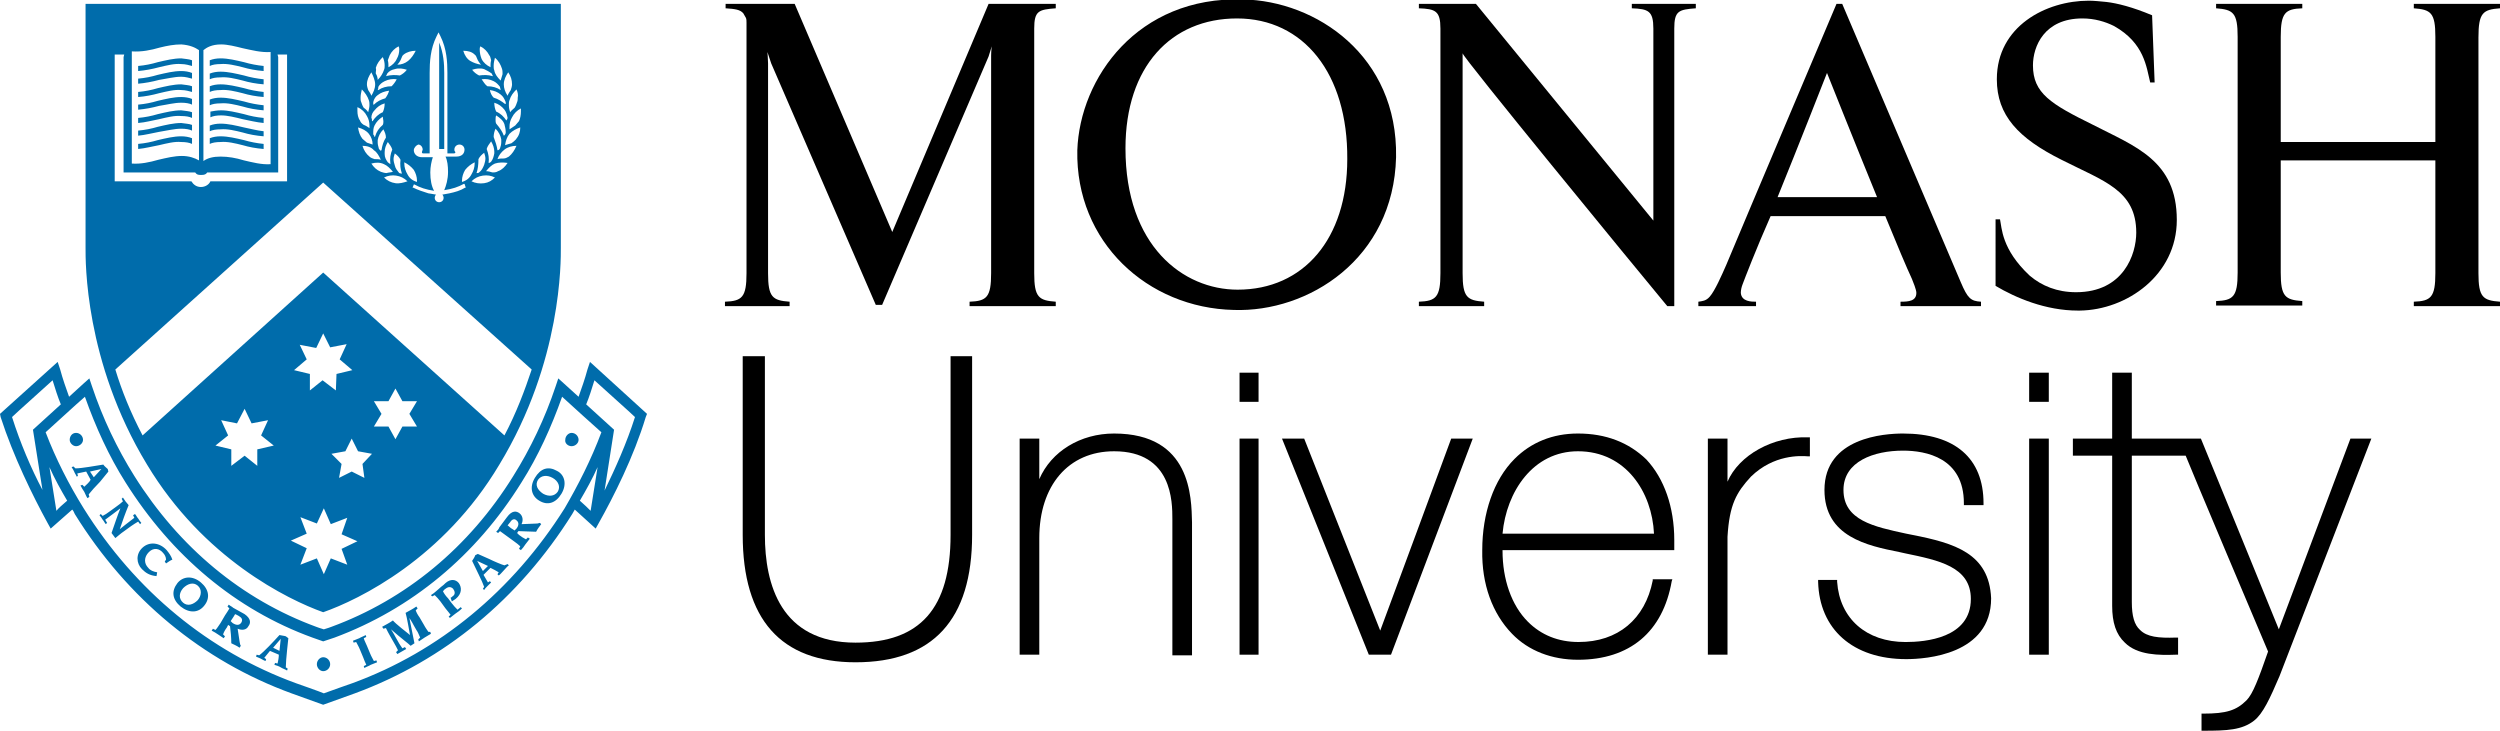
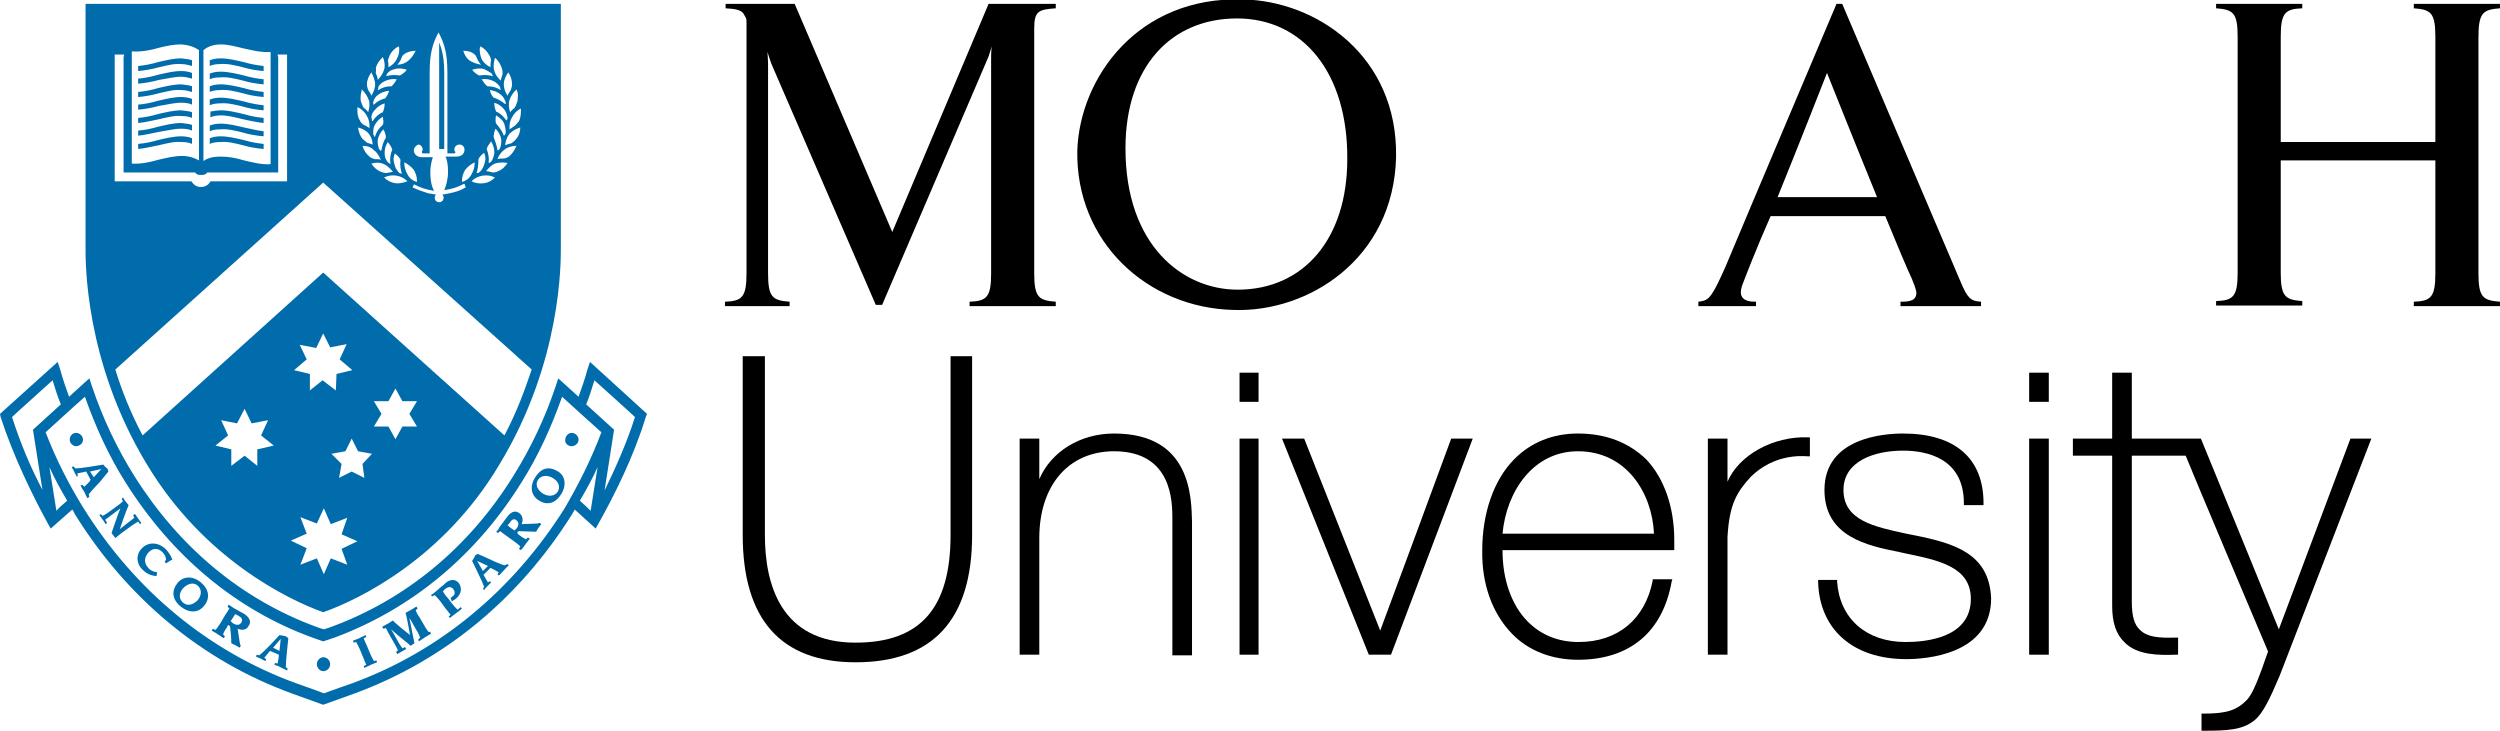
<svg xmlns="http://www.w3.org/2000/svg" xmlns:xlink="http://www.w3.org/1999/xlink" version="1.1" id="Layer_1" x="0px" y="0px" width="147.1px" height="43px" viewBox="0 0 394.5 115.3" enable-background="new 0 0 394.5 115.3" xml:space="preserve">
  <g>
    <path d="M150,56.2l0,28.2c0,11.6-4.8,17-15,17c-11.8,0-14.3-9.2-14.3-17l0-28.2h-3.5l0,28.2c0,13.3,6,20.1,17.8,20.1   c12.2,0,18.4-6.7,18.4-20.1l0-28.2L150,56.2z" />
    <path d="M175.8,68.4c-5.3,0-9.9,2.8-11.8,7.2c0-1.6,0-6.4,0-6.4h-3.1l0,34.1l3.1,0l0-18.4c0-8.3,4.6-13.7,11.8-13.7   c9.2,0,9.2,8,9.2,10.7l0,21.5h3.1l0-21C188,78.5,188,68.4,175.8,68.4z" />
    <polygon points="195.6,69.2 195.6,103.3 198.6,103.3 198.6,69.2 198.3,69.2  " />
    <polygon points="195.6,58.8 195.6,63.4 198.6,63.4 198.6,58.8 198.3,58.8  " />
    <path d="M229,69.2c0,0-10.8,29.3-11.2,30.3c-0.4-1-12-30.3-12-30.3h-3.5l13.7,34.1h3.5l12.9-34.1h-0.4H229z" />
    <path d="M249,68.4c-4,0-7.4,1.4-10,4c-3.3,3.3-5.1,8.6-5.1,14.4c-0.1,5.4,1.6,10,4.7,13.2c2.6,2.7,6.3,4.1,10.4,4.1   c8.2,0,13.4-4.4,14.8-12.4l0.1-0.3h-3.1l0,0.2c-1.2,6.1-5.5,9.7-11.7,9.7c-3.2,0-5.9-1.1-8-3.2c-2.6-2.6-4-6.7-4-11.2   c0,0,0,0,0-0.1c0.6,0,27.1,0,27.1,0l0-0.3c0-0.4,0-0.9,0-1.3c0-5.2-1.6-9.7-4.4-12.7C257,69.8,253.4,68.4,249,68.4z M249,71.2   c7.6,0,11.7,6.5,12,13c-0.6,0-23.3,0-23.9,0C237.7,77.6,241.9,71.2,249,71.2z" />
    <path d="M272.6,76c0-1.5,0-6.8,0-6.8h-3.1l0,34.1h3.1V84.7c0.3-5.1,1.4-7,3.7-9.5c3.6-3.5,7.8-3.3,9-3.2l0.3,0V69l-0.3,0   C279.8,68.8,274.4,71.8,272.6,76z" />
    <path d="M301.8,84.4c0,0-1-0.2-1-0.2c-5.1-1.1-9.9-2.1-9.9-6.9c0-4.5,4.8-6.2,9.4-6.2c3.6,0,9.6,1.1,9.6,8.3l0,0.3h3.1v-0.3   c0-7.1-4.5-11-12.7-11c-2.9,0-12.4,0.6-12.4,8.9c0,7.4,6.8,8.8,11.8,9.8l0.9,0.2c5.3,1.1,10.4,2.1,10.4,7.2c0,6.2-7.2,6.8-10.3,6.8   c-6.2,0-10.4-3.7-10.8-9.5l0-0.3h-3l0,0.3c0.2,7.5,5.5,12.2,13.9,12.2c3.1,0,13.4-0.7,13.4-9.6C313.9,87.3,308.4,85.7,301.8,84.4z" />
    <polygon points="320.2,69.2 320.2,103.3 323.3,103.3 323.3,69.2 323,69.2  " />
    <path d="M370.9,69.2c0,0-10.8,28.8-11.3,30.1c-0.5-1.3-12.3-30.1-12.3-30.1s-10.4,0-10.9,0c0-0.5,0-10.4,0-10.4h-0.3h-2.8   c0,0,0,9.9,0,10.4c-0.5,0-6.2,0-6.2,0v2.7c0,0,5.7,0,6.2,0c0,0.6,0,23.1,0,23.1c0,0.2,0,0.4,0,0.6c0,2.6,0.6,4.5,2,5.8   c2,2,5.4,2,8.1,1.9l0.3,0v-2.7l-0.3,0c-2.8,0.1-4.6-0.1-5.7-1.2c-0.9-0.8-1.3-2.2-1.3-4.4c0,0,0-22.6,0-23.1c0.5,0,8.2,0,8.5,0   c0.1,0.4,12.9,30.7,13,30.9c-1.5,4.3-2.4,6.7-3.4,7.7c-1.6,1.6-3.2,2.1-6.8,2.1h-0.3l0,2.7h0.3c3.7,0,6.1-0.1,8-1.6   c1.4-1.1,2.5-3.5,4-7c0,0,14.5-37.5,14.5-37.5H370.9z" />
    <polygon points="320.2,58.8 320.2,63.4 323.3,63.4 323.3,58.8 323,58.8  " />
  </g>
  <g>
    <path d="M194.7,48.9c-13.6-0.3-25-10.7-24.7-25.2c0.4-11.4,9.5-24.3,26.1-23.8c11.6,0.2,24.5,8.9,24.2,24.9   C219.9,40.9,206.4,49.3,194.7,48.9z M195.2,2.9c-10.4,0-17.6,7.6-17.6,20.5c0,15.4,9.1,22.3,17.7,22.3c10.4,0,17.3-8,17.3-20.6   C212.7,11.6,205.7,2.9,195.2,2.9z" />
    <path d="M394.5,1.3V0.6l-13.6,0v0.7c2.7,0.2,3.4,0.7,3.4,4.5v16.6l-24.4,0l0-16.6c0-3.8,0.7-4.4,3.4-4.5V0.6l-13.6,0v0.7   c2.7,0.2,3.4,0.7,3.4,4.5l0,37.2c0,3.8-0.7,4.4-3.4,4.5v0.7l13.6,0v-0.7c-2.7-0.2-3.4-0.7-3.4-4.5V25.3l24.4,0l0,17.8   c0,3.8-0.7,4.4-3.4,4.5v0.7l13.6,0v-0.7c-2.7-0.2-3.4-0.7-3.4-4.5l0-37.2C391.1,2,391.8,1.5,394.5,1.3z" />
-     <path d="M223.9,0.6v0.7c2.6,0.1,3.4,0.4,3.4,3.2l0,38.6c0,3.8-0.7,4.4-3.4,4.5v0.7l10.3,0l0-0.7c-2.7-0.2-3.4-0.7-3.4-4.5l0-34.7   c0,0.6,26.5,32.9,32.3,39.9h1.1l0-43.8c0-2.8,0.7-3,3.4-3.2V0.6l-10.1,0v0.7c2.6,0.1,3.4,0.4,3.4,3.2l0,30.3L232.9,0.6L223.9,0.6z" />
    <path d="M290.7,0.6l-0.9,0c-2.4,5.7-13.6,32.1-17.4,41.2c-0.7,1.6-1.8,4.1-2.6,5c-0.6,0.7-1.2,0.7-1.8,0.8v0.7l9.1,0v-0.7   c-0.7,0-2.3,0-2.4-1.4c0-0.4,0.1-0.9,0.3-1.4c0.3-0.8,2.1-5.5,4.4-10.7l18.1,0c1.8,4.4,3.4,8.2,4.2,9.9l0,0   c0.2,0.5,0.7,1.7,0.7,2.2c0,1.3-1.2,1.4-2.5,1.4v0.7l12.7,0v-0.7c-1.6-0.1-2.1-0.5-3.2-3.1L290.7,0.6z M280.5,31.1   c3.1-7.6,7.8-19.6,7.8-19.6s4.3,10.8,7.9,19.6L280.5,31.1z" />
    <path d="M114.5,0.6v0.7c1.5,0.1,2.3,0.2,2.8,0.8c0.1,0.2,0.3,0.5,0.4,0.7c0,0,0,0,0,0c0.1,0.2,0.1,0.5,0.1,0.8c0,0.3,0,0.6,0,0.9   l0,38.6c0,3.8-0.7,4.4-3.4,4.5v0.7l10.2,0v-0.7c-2.7-0.2-3.4-0.7-3.4-4.5l0-33.1c0-0.6-0.1-1.8-0.1-1.8l0.6,1.8l16.5,38.1h1   l16.8-39.2l0.5-1.6c0,0-0.1,0.8-0.1,1.5l0,34.3c0,3.8-0.7,4.4-3.4,4.5v0.7l13.6,0v-0.7c-2.7-0.2-3.4-0.7-3.4-4.5l0-38.6   c0-2.8,0.7-3,3.4-3.2V0.6l-10.6,0l-15.2,36l-15.4-36L114.5,0.6z" />
-     <path d="M314.9,45.1c3.2,1.9,7.9,3.9,13,3.9c0.1,0,0.2,0,0.3,0c7.4-0.1,15.3-5.6,15.3-14.3c0-9.4-6.6-11.6-13.2-15   c-6.7-3.3-9.5-5-9.5-9.4c0-3,1.8-7.4,7.8-7.4c1.9,0,3.6,0.5,5,1.2c4.8,2.7,5.1,6.5,5.7,8.9h0.7l-0.4-10.6c-3.1-1.3-5.5-1.9-7.2-2.1   c-1-0.1-2-0.2-2.8-0.2c-6.7,0-14.5,4-14.5,12.4c0,5.7,3.4,9.3,10.2,12.7c6.7,3.4,11.8,4.8,11.8,11.5c0,3.4-2,9.4-9.5,9.4   c-3,0-5.4-1-7.3-2.6c-4.5-4.2-4.4-7.6-4.7-8.9h-0.7L314.9,45.1" />
  </g>
  <g>
    <defs>
      <path id="SVGID_1_" d="M70.1,23.5h-0.8V6.7c0.7,1.7,0.8,3.4,0.8,4.8V23.5z M38.3,16.8c1,0.3,2.1,0.5,3.3,0.6v-0.8    c-1-0.1-2.1-0.3-3.1-0.6c-1.3-0.3-2.5-0.6-3.7-0.6c-0.6,0-1.2,0.1-1.7,0.3v0.9c0.4-0.2,1-0.3,1.7-0.3    C35.9,16.2,37.1,16.5,38.3,16.8z M28.6,16.2c0.7,0,1.3,0.1,1.7,0.3v-0.9c-0.5-0.2-1.1-0.3-1.7-0.3c-1.2,0-2.4,0.3-3.7,0.6    c-1,0.3-2,0.5-3.1,0.6v0.8c1.1-0.1,2.2-0.3,3.3-0.6C26.4,16.5,27.5,16.2,28.6,16.2z M28.6,14.2c0.7,0,1.3,0.2,1.7,0.3v-0.9    c-0.5-0.2-1.1-0.2-1.7-0.3c-1.2,0-2.4,0.3-3.7,0.6c-1,0.3-2,0.5-3.1,0.6v0.8c1.2-0.1,2.2-0.3,3.3-0.6    C26.4,14.4,27.5,14.1,28.6,14.2z M28.6,18.3c0.7,0,1.3,0.1,1.7,0.3v-0.9c-0.5-0.2-1.1-0.2-1.7-0.3c-1.2,0-2.4,0.3-3.7,0.6    c-1,0.3-2,0.5-3.1,0.6v0.8c1.2-0.1,2.2-0.4,3.3-0.6C26.4,18.5,27.5,18.2,28.6,18.3z M28.6,12.1c0.7,0,1.3,0.2,1.7,0.3v-0.9    c-0.5-0.2-1.1-0.3-1.7-0.3c-1.2,0-2.4,0.3-3.7,0.6c-1,0.3-2,0.5-3.1,0.6v0.8c1.1-0.1,2.2-0.3,3.3-0.6    C26.4,12.4,27.5,12.1,28.6,12.1z M23.2,73.3c-9.9-16.3-9.7-32.2-9.7-34.2V0.6l75,0l0,38.5c0,2,0.2,17.9-9.7,34.2    C70,88.1,56.7,94.6,51,96.6C45.4,94.6,32.1,88.1,23.2,73.3z M43.2,70.3l-2-1.6l1.1-2.4l-2.6,0.5l-1.1-2.3l-1.2,2.3l-2.5-0.5    l1.1,2.4l-2,1.6l2.5,0.6l0,2.6l2.1-1.6l2,1.6l0-2.6L43.2,70.3z M53.9,86.6l2.5-1.2l-2.5-1.1l0.9-2.6l-2.6,1l-1.1-2.5L50,82.6    l-2.6-1l1,2.6l-2.5,1.1l2.5,1.2l-1,2.6l2.6-1l1.1,2.5l1.1-2.5l2.6,1L53.9,86.6z M48.4,56.7l-2,1.7l2.5,0.6l0,2.6l2-1.6l2.1,1.6    l0.1-2.6l2.5-0.6l-2-1.7l1.1-2.4l-2.6,0.5L51,52.6l-1.1,2.3l-2.6-0.5L48.4,56.7z M57.2,73.2l1.5-1.6l-2.2-0.4l-1-2l-1,2l-2.2,0.4    l1.6,1.6l-0.4,2.2l2-1l2,1L57.2,73.2z M64.6,65.3l1.2-2l-2.3,0l-1.1-2l-1.1,2l-2.3,0l1.2,2l-1.2,2l2.3,0l1.1,2l1.1-2l2.3,0    L64.6,65.3z M82.2,17.1c-0.6,0.3-1.1,0.8-1.4,1.4c-0.3,0.5-0.4,1-0.4,1.5c0,0.1,0,0.2,0,0.4c0.3-0.2,0.6-0.4,0.9-0.6    c0.2-0.2,0.4-0.5,0.6-0.7c0.2-0.4,0.3-1,0.3-1.5C82.2,17.4,82.2,17.2,82.2,17.1z M74.4,28.6c0.6,0.3,1.3,0.4,2,0.3    c0.7-0.1,1.2-0.4,1.7-0.9c-0.6-0.3-1.2-0.4-1.9-0.3C75.5,27.8,74.9,28.1,74.4,28.6z M74.4,27.5c0.3-0.5,0.5-1.1,0.5-1.7    c0-0.1,0-0.1,0-0.2c-0.6,0.3-1.1,0.7-1.5,1.2l0,0c-0.3,0.5-0.5,1.1-0.5,1.7c0,0.1,0,0.1,0,0.2C73.6,28.5,74.1,28.1,74.4,27.5z     M75.2,27.3C75.2,27.3,75.2,27.4,75.2,27.3c0.2,0,0.3,0,0.4-0.1c0.4-0.3,0.6-0.7,0.8-1.2c0.1-0.3,0.2-0.7,0.2-1    c0-0.3-0.1-0.6-0.2-0.9c-0.4,0.3-0.7,0.6-0.9,1C75.5,26,75.4,26.7,75.2,27.3z M77.1,25.7C77.1,25.7,77.1,25.8,77.1,25.7    c0.2,0,0.3-0.1,0.4-0.2c0.3-0.4,0.4-0.8,0.5-1.3c0-0.1,0-0.2,0-0.3c0-0.5-0.2-1.1-0.5-1.6c-0.3,0.4-0.6,0.8-0.7,1.2    C77.1,24.3,77.2,25,77.1,25.7z M78.5,23.7C78.5,23.7,78.5,23.8,78.5,23.7c0.2,0,0.3-0.1,0.4-0.3c0.1-0.3,0.2-0.6,0.2-1    c0-0.1,0-0.3,0-0.4c-0.1-0.6-0.4-1.2-0.9-1.7c-0.2,0.4-0.3,0.9-0.3,1.3C78.2,22.4,78.4,23,78.5,23.7z M79.5,21.4    C79.5,21.4,79.5,21.5,79.5,21.4c0.2-0.1,0.2-0.2,0.3-0.4c0-0.1,0-0.1,0-0.2c0-0.4-0.1-0.8-0.2-1.2c-0.2-0.6-0.7-1-1.3-1.4    c-0.1,0.2-0.1,0.5-0.1,0.7c0,0.2,0,0.4,0.1,0.6C78.9,20.2,79.3,20.8,79.5,21.4z M79.9,19C79.9,19,79.9,19,79.9,19    c0.1-0.1,0.2-0.3,0.2-0.4c-0.1-0.5-0.2-0.9-0.5-1.3c-0.4-0.5-0.9-0.9-1.6-1.1c0,0.5,0.1,1,0.3,1.4C79,17.9,79.5,18.4,79.9,19z     M79.8,16.1c-0.2-0.5-0.4-0.9-0.8-1.2c-0.5-0.4-1-0.6-1.7-0.7c0.1,0.5,0.3,0.9,0.6,1.2c0.7,0.2,1.3,0.6,1.8,1c0,0,0.1,0,0.1,0    C79.8,16.4,79.8,16.3,79.8,16.1z M79,14.2c0-0.2-0.1-0.3-0.1-0.5c-0.3-0.4-0.6-0.7-1-0.9c-0.6-0.3-1.2-0.4-1.9-0.3    c0.3,0.4,0.5,0.8,0.9,1.1C77.7,13.6,78.4,13.8,79,14.2C79,14.2,79,14.2,79,14.2z M78.6,27c0.6-0.2,1.1-0.7,1.5-1.3    c-0.7-0.1-1.4-0.1-2,0.1c-0.5,0.2-1,0.7-1.4,1.2c0.3,0,0.7,0.1,1,0.2C78,27.2,78.3,27.2,78.6,27z M80.3,24.7    c0.5-0.4,0.9-1,1.2-1.7c-0.7,0-1.4,0.2-1.9,0.6v0c-0.5,0.4-0.9,0.9-1.1,1.5c0.3-0.1,0.7-0.1,1-0.1C79.8,25,80.1,24.8,80.3,24.7z     M82.1,20.1c-0.6,0.2-1.2,0.5-1.7,1c-0.4,0.5-0.6,1.1-0.7,1.8c0.3-0.1,0.6-0.2,1-0.3c0.3-0.2,0.5-0.4,0.7-0.6    C81.9,21.4,82.1,20.8,82.1,20.1z M81.5,14.1c-0.5,0.5-0.9,1-1.1,1.7c-0.1,0.2-0.1,0.5-0.1,0.8c0,0.4,0.1,0.8,0.2,1.1    c0.2-0.3,0.5-0.5,0.7-0.7c0.2-0.3,0.3-0.6,0.4-0.9c0.1-0.2,0.1-0.5,0.1-0.7C81.8,15,81.7,14.5,81.5,14.1z M79.5,13.3    c0,0.6,0.2,1.2,0.6,1.8c0.1-0.3,0.3-0.6,0.5-0.9c0.1-0.3,0.2-0.6,0.2-0.9c0,0,0,0,0,0c0-0.7-0.2-1.3-0.6-1.9    C79.8,12,79.5,12.6,79.5,13.3C79.5,13.3,79.5,13.3,79.5,13.3z M77.9,10.4c0,0.2,0,0.5,0.1,0.7c0.1,0.6,0.5,1.1,1,1.6    c0.1-0.3,0.2-0.7,0.3-1c0-0.1,0-0.1,0-0.2c0-0.2,0-0.4-0.1-0.7c-0.2-0.6-0.5-1.2-1.1-1.7C78,9.5,77.9,9.9,77.9,10.4z M77.6,11.6    c-0.4-0.3-0.8-0.5-1.2-0.7c-0.6-0.2-1.3-0.1-1.9,0.1c0.3,0.4,0.7,0.7,1.1,0.9c0.7-0.1,1.5-0.1,2.1,0.1c0,0,0.1,0,0.1,0    C77.7,11.9,77.7,11.8,77.6,11.6z M75.7,7.8c0,0.5,0.1,1,0.3,1.5c0.3,0.6,0.8,1,1.4,1.3c0-0.4,0-0.7,0.1-1.1    c-0.1-0.3-0.1-0.6-0.3-0.8c-0.3-0.6-0.8-1.1-1.4-1.4C75.7,7.5,75.7,7.6,75.7,7.8z M73.1,8c0.2,0.7,0.6,1.3,1.1,1.6    c0.5,0.3,1.1,0.5,1.7,0.6c-0.2-0.2-0.3-0.4-0.5-0.7v0c-0.1-0.2-0.2-0.5-0.3-0.7c-0.1-0.1-0.1-0.1-0.2-0.2C74.5,8.2,73.9,8,73.1,8z     M65.3,23.7c0,0.5,0.4,1.1,1.3,1.1h1.7c-0.2,0.6-0.4,1.5-0.4,2.4c0,1.2,0.2,2.2,0.6,2.9c-1.3-0.2-2.2-0.5-3.1-1l-0.1,0l-0.2,0.5    l0.1,0c0.8,0.4,1.5,0.6,2.4,0.9c0,0,0.7,0.1,1.2,0.2c-0.1,0.1-0.2,0.3-0.2,0.5c0,0.4,0.3,0.7,0.7,0.7c0.4,0,0.7-0.3,0.7-0.7    c0-0.2-0.1-0.4-0.2-0.5c0.5-0.1,1.1-0.2,1.1-0.2c0.9-0.2,1.7-0.4,2.5-0.9l0.1,0L73.3,29l-0.1,0c-0.9,0.5-1.8,0.8-3.1,1    c0.3-0.7,0.6-1.7,0.6-2.9c0-0.9-0.1-1.8-0.4-2.4H72c0.9,0,1.3-0.5,1.3-1.1c0-0.4-0.3-0.8-0.8-0.8c-0.4,0-0.8,0.3-0.8,0.8    c0,0.1,0,0.2,0.1,0.3c0.1,0.1,0.1,0.3-0.2,0.3h-1l0-12.7c0-1.7-0.1-3.8-1.1-5.8l-0.3-0.6l-0.3,0.6c-1,2-1.1,4.1-1.1,5.8v12.7h-1    c-0.3,0-0.2-0.2-0.2-0.3c0-0.1,0.1-0.2,0.1-0.3c0-0.4-0.3-0.8-0.7-0.8C65.7,22.9,65.3,23.3,65.3,23.7z M63.2,25.2    c-0.2-0.4-0.5-0.7-0.9-1c-0.1,0.3-0.2,0.6-0.2,0.9c0,0.3,0.1,0.7,0.2,1c0.1,0.5,0.4,0.8,0.7,1.2c0.1,0,0.3,0.1,0.4,0.1    c0,0,0-0.1,0-0.1C63.2,26.7,63.1,26,63.2,25.2z M62.6,12.5c-0.6-0.1-1.3,0-1.9,0.3c-0.4,0.2-0.8,0.5-1,0.9c0,0.2,0,0.3-0.1,0.5    c0,0,0.1,0,0.1,0c0.6-0.4,1.3-0.6,2.1-0.6C62.1,13.3,62.4,12.9,62.6,12.5z M61.9,23.6c-0.1-0.4-0.4-0.8-0.7-1.2    c-0.3,0.5-0.5,1-0.5,1.6c0,0.1,0,0.2,0,0.3c0,0.5,0.2,0.9,0.5,1.3c0.1,0.1,0.3,0.2,0.4,0.3c0,0,0-0.1,0-0.1    C61.5,25,61.6,24.3,61.9,23.6z M59.6,22.5c0,0.3,0.1,0.6,0.2,1c0.1,0.1,0.2,0.2,0.3,0.3c0,0,0-0.1,0.1-0.1c0.1-0.7,0.3-1.4,0.7-2    c0-0.5-0.2-0.9-0.4-1.3c-0.5,0.5-0.8,1.1-0.9,1.7C59.6,22.2,59.6,22.4,59.6,22.5z M60.4,19.7c0.1-0.2,0.1-0.4,0.1-0.6    c0-0.2-0.1-0.5-0.1-0.7c-0.6,0.4-1,0.8-1.3,1.4c-0.2,0.4-0.2,0.8-0.2,1.2c0,0.1,0,0.1,0,0.2c0.1,0.1,0.2,0.3,0.2,0.4    c0,0,0.1,0,0.1-0.1C59.4,20.8,59.8,20.2,60.4,19.7z M58.9,16.1c0,0.1,0,0.3,0,0.4c0,0,0.1,0,0.1,0c0.5-0.5,1.1-0.8,1.8-1    c0.3-0.4,0.5-0.8,0.6-1.2c-0.7,0.1-1.3,0.3-1.8,0.7C59.3,15.2,59,15.6,58.9,16.1z M58.6,18.6c0.1,0.1,0.1,0.3,0.1,0.5    c0,0,0,0,0.1,0c0.4-0.6,0.9-1.1,1.6-1.4c0.2-0.4,0.3-0.9,0.3-1.4c-0.7,0.2-1.2,0.6-1.6,1.1C58.8,17.7,58.6,18.1,58.6,18.6z     M58.2,21.1c-0.4-0.5-1-0.8-1.7-1c0.1,0.7,0.3,1.3,0.7,1.8c0.2,0.2,0.5,0.4,0.7,0.6c0.3,0.1,0.6,0.2,0.9,0.3    C58.8,22.2,58.6,21.6,58.2,21.1z M57.2,23c0.2,0.7,0.6,1.3,1.1,1.7c0.2,0.2,0.5,0.3,0.8,0.4c0.4,0,0.7,0,1,0.1    c-0.3-0.6-0.6-1.2-1.1-1.5l0,0C58.6,23.2,57.9,23,57.2,23z M58.6,25.8c0.4,0.6,0.8,1,1.5,1.3c0.3,0.1,0.6,0.2,0.9,0.2    c0.3-0.1,0.7-0.1,1-0.2c-0.4-0.5-0.9-1-1.4-1.2C60,25.6,59.3,25.6,58.6,25.8z M60.6,28c0.5,0.5,1.1,0.8,1.8,0.9    c0.6,0.1,1.3-0.1,1.9-0.3c-0.5-0.5-1.1-0.8-1.8-0.9h0C61.9,27.6,61.2,27.7,60.6,28z M65.8,28.7c0-0.1,0-0.1,0-0.2    c0-0.6-0.2-1.2-0.5-1.7v0c-0.4-0.5-0.9-0.9-1.5-1.2c0,0.1,0,0.1,0,0.2c0,0.6,0.2,1.2,0.5,1.7C64.6,28.1,65.1,28.5,65.8,28.7z     M63.2,9.5c-0.1,0.2-0.3,0.5-0.5,0.7c0.6,0,1.2-0.2,1.7-0.6c0.5-0.4,0.9-1,1.2-1.6c-0.7,0-1.4,0.2-1.9,0.6    c-0.1,0.1-0.1,0.1-0.2,0.2C63.4,9,63.3,9.3,63.2,9.5L63.2,9.5z M61.2,9.5c0.1,0.4,0.1,0.7,0.1,1.1c0.6-0.3,1.1-0.8,1.3-1.3    C62.9,8.8,63,8.3,63,7.8c0-0.2,0-0.3-0.1-0.5c-0.6,0.3-1.1,0.8-1.4,1.4C61.4,9,61.3,9.2,61.2,9.5z M60.9,12    C60.9,12.1,61,12.1,60.9,12c0.8-0.2,1.5-0.2,2.2-0.1c0.4-0.2,0.8-0.5,1.1-0.9c-0.6-0.2-1.3-0.3-1.9-0.1c-0.5,0.1-0.9,0.3-1.2,0.7    C61,11.8,61,11.9,60.9,12z M59.3,11.4c0,0.1,0,0.1,0,0.2c0.2,0.3,0.3,0.7,0.3,1c0.5-0.5,0.8-1,1-1.6c0.1-0.2,0.1-0.5,0.1-0.7    c0-0.4-0.1-0.9-0.3-1.3c-0.5,0.5-0.9,1-1.1,1.7C59.4,11,59.3,11.2,59.3,11.4z M57.9,13.3c0,0.3,0.1,0.6,0.2,0.9    c0.2,0.3,0.4,0.6,0.5,0.9c0.3-0.5,0.6-1.1,0.6-1.8c0,0,0,0,0,0c0-0.6-0.3-1.3-0.6-1.9C58.2,12,57.9,12.6,57.9,13.3    C57.9,13.3,57.9,13.3,57.9,13.3z M56.9,15.4c0,0.3,0,0.5,0.1,0.7c0.1,0.3,0.2,0.6,0.4,0.9c0.3,0.2,0.5,0.4,0.7,0.7    c0.1-0.4,0.2-0.8,0.2-1.1c0-0.3,0-0.5-0.1-0.8c-0.2-0.6-0.6-1.2-1.1-1.7C57,14.5,56.9,15,56.9,15.4z M56.4,17.5    c0,0.5,0.1,1.1,0.4,1.5c0.1,0.3,0.3,0.5,0.6,0.7c0.3,0.1,0.6,0.3,0.9,0.5c0-0.1,0-0.3,0-0.4c0-0.5-0.1-1-0.4-1.5    c-0.3-0.6-0.8-1.1-1.5-1.4C56.4,17.2,56.4,17.4,56.4,17.5z M32.1,25.4c0.7-0.5,1.6-0.7,2.7-0.7c1.2,0,2.4,0.2,3.7,0.6    c1.3,0.3,2.8,0.7,4.2,0.6c0-0.7,0-14.7,0-17.3c0-0.2,0-0.3,0-0.4c-1.5,0.1-3-0.3-4.4-0.6C37.1,7.3,35.9,7,34.9,7    c-1.5,0-2.3,0.5-2.8,0.9v0.6V25.4z M20.8,25.8c1.4,0.1,2.8-0.2,4.2-0.6c1.3-0.3,2.5-0.6,3.7-0.6c1.1,0,2,0.3,2.7,0.7V8.6V7.9    C30.8,7.5,30,7.1,28.6,7c-1.1,0-2.2,0.2-3.4,0.5c-1.4,0.4-2.8,0.7-4.4,0.6c0,0.1,0,0.2,0,0.4C20.8,11.1,20.8,25.1,20.8,25.8z     M18.1,28.6c0,0,11.7,0,12.1,0c0.3,0.5,0.8,0.9,1.5,0.9c0.7,0,1.3-0.4,1.5-0.9c0.4,0,12.1,0,12.1,0V8.6h-0.4h-1.1L43.9,9    c0,0,0,0.1,0,0.1v18.1c-0.9,0-10.7,0-11.2,0c-0.2,0.3-0.4,0.4-1,0.4c-0.5,0-0.7-0.1-0.9-0.4c-0.5,0-9.5,0-11.3,0V9.1    c0,0,0-0.1,0-0.1l0.1-0.4h-1.5L18.1,28.6z M22.5,68.7L51,43l28.6,25.7c1.9-3.6,3.2-7.1,4.3-10.4L51,28.8L18.2,58.3    C19.2,61.6,20.6,65.1,22.5,68.7z M28.6,20.3c0.7,0,1.3,0.1,1.7,0.3v-0.9c-0.5-0.2-1.1-0.2-1.7-0.3c-1.2,0-2.4,0.3-3.7,0.6    c-1,0.3-2,0.5-3.1,0.6v0.8c1.1-0.1,2.2-0.4,3.3-0.6C26.4,20.6,27.5,20.3,28.6,20.3z M28.6,22.4c0.7,0,1.3,0.1,1.7,0.3v-0.9    c-0.5-0.2-1.1-0.3-1.7-0.3c-1.2,0-2.4,0.3-3.7,0.6c-1,0.3-2,0.5-3.1,0.6v0.8c1.1-0.1,2.2-0.4,3.3-0.6    C26.4,22.6,27.5,22.3,28.6,22.4z M28.6,10.1c0.7,0,1.3,0.2,1.7,0.3V9.5c-0.5-0.2-1.1-0.2-1.7-0.3c-1.2,0-2.4,0.3-3.7,0.6    c-1,0.3-2,0.5-3.1,0.6v0.8c1.1-0.1,2.2-0.3,3.3-0.6C26.4,10.3,27.5,10,28.6,10.1z M38.3,14.7c1,0.3,2.1,0.5,3.3,0.6v-0.8    c-1-0.1-2.1-0.3-3.1-0.6c-1.3-0.3-2.5-0.6-3.7-0.6c-0.6,0-1.2,0.1-1.7,0.3v0.9c0.4-0.2,1-0.3,1.7-0.3    C35.9,14.1,37.1,14.4,38.3,14.7z M38.3,10.6c1,0.3,2.1,0.5,3.3,0.6v-0.8c-1-0.1-2.1-0.3-3.1-0.6c-1.3-0.3-2.5-0.6-3.7-0.6    c-0.6,0-1.2,0.1-1.7,0.3v0.9c0.4-0.2,1-0.3,1.7-0.3C35.9,10,37.1,10.3,38.3,10.6z M38.3,18.8c1,0.2,2.2,0.5,3.3,0.6v-0.8    c-1.1-0.1-2.1-0.3-3.1-0.6c-1.3-0.3-2.5-0.6-3.6-0.6c-0.6,0-1.2,0.1-1.7,0.2v0.9c0.4-0.2,1-0.3,1.7-0.3    C35.9,18.2,37.1,18.5,38.3,18.8z M38.3,12.7c1,0.3,2.1,0.5,3.3,0.6v-0.8c-1-0.1-2.1-0.3-3.1-0.6c-1.3-0.3-2.5-0.6-3.7-0.6    c-0.6,0-1.2,0.1-1.7,0.3v0.9c0.4-0.2,1-0.3,1.7-0.3C35.9,12.1,37.1,12.4,38.3,12.7z M38.3,20.9c1,0.3,2.1,0.5,3.3,0.6v-0.8    c-1-0.1-2.1-0.4-3.1-0.6c-1.3-0.3-2.5-0.6-3.7-0.6c-0.6,0-1.2,0.1-1.7,0.3v0.9c0.4-0.2,1-0.3,1.7-0.3    C35.9,20.3,37.1,20.6,38.3,20.9z M38.3,22.9c1,0.3,2.1,0.5,3.3,0.6v-0.8c-1-0.1-2.1-0.3-3.1-0.6c-1.3-0.3-2.5-0.6-3.7-0.6    c-0.6,0-1.2,0.1-1.7,0.3v0.9c0.4-0.2,1-0.3,1.7-0.3C35.9,22.3,37.1,22.6,38.3,22.9z M102.1,65.3l-0.2,0.5    c-1.9,6.3-5.1,12.6-7.4,16.7L94,83.4l-3.3-3c-0.1,0.2-0.3,0.5-0.4,0.7c-8.4,13.4-20.2,23.1-34.3,28.3l-5,1.8l-5-1.8    C32,104.3,20.1,94.5,11.8,81.1c-0.1-0.2-0.2-0.5-0.4-0.7l-3.4,3l-0.5-0.9C5.2,78.3,2.1,72,0.1,65.8L0,65.3L8.1,58l1-0.9l0.4,1.2    c0.4,1.5,0.9,2.9,1.4,4.3l2.3-2.1l0.9-0.8l0.4,1.2c1.7,5.1,4,9.9,6.7,14.2c7.1,11.3,17,19.5,28.7,23.8c0,0,0.8,0.3,1.2,0.4    c0.4-0.1,1.2-0.4,1.2-0.4c11.7-4.3,21.7-12.5,28.7-23.8c2.7-4.3,5-9.1,6.7-14.2l0.4-1.2l3.2,2.9c0.5-1.4,1-2.8,1.4-4.3l0.4-1.2    L102.1,65.3z M6.7,77.3l-1.5-9.5l4.4-4c-0.5-1.2-0.9-2.5-1.3-3.8c-1.3,1.2-5.8,5.2-6.4,5.8C3.2,69.9,4.9,73.9,6.7,77.3z M10.6,79    c-1-1.7-2-3.5-2.8-5.3l1.1,6.9C9.2,80.2,9.9,79.6,10.6,79z M94.3,73.7c-0.8,1.8-1.8,3.6-2.8,5.3c0,0,0,0,0,0    c0.7,0.6,1.3,1.2,1.7,1.6L94.3,73.7z M94.9,68.2c-0.7-0.6-5-4.5-6.2-5.6c-1.7,4.8-3.8,9.4-6.4,13.5c-7.2,11.6-17.4,20-29.5,24.5    l-1.8,0.6c0,0-1.7-0.6-1.7-0.6c-12.1-4.4-22.2-12.9-29.5-24.5c-2.6-4.1-4.7-8.7-6.4-13.5c-1.3,1.1-5.5,5-6.2,5.6    c1.6,4.2,3.7,8.3,6,12c8.2,13.1,19.8,22.6,33.5,27.6c0,0,4,1.4,4.4,1.6c0.5-0.2,4.5-1.6,4.5-1.6c13.7-5,25.3-14.6,33.5-27.6    C91.2,76.6,93.3,72.5,94.9,68.2z M100.2,65.8c-0.6-0.6-5.1-4.6-6.4-5.8c-0.4,1.3-0.8,2.6-1.3,3.8l4.4,4l-1.5,9.6    C97.1,73.9,98.9,69.9,100.2,65.8z M14,78l0.1,0.4l-0.3,0.2c-0.2-0.3-0.3-0.6-0.5-1c-0.2-0.3-0.4-0.6-0.6-1l0.3-0.1l0.3,0.3    c0.3-0.3,0.8-0.7,1-1.1l-0.7-1.3l-1.4,0.3l0.1,0.4l-0.2,0.1c-0.1-0.3-0.3-0.5-0.4-0.8c-0.1-0.2-0.2-0.4-0.4-0.7l0.3-0.1l0.3,0.3    c1,0,3.1-0.4,4.4-0.6c0.2,0.3,0.5,0.5,0.7,0.7l0.1,0.4L15.8,76C15.1,76.7,14.3,77.6,14,78z M14.8,75.3L16,74l0,0l-1.8,0.4    L14.8,75.3z M22.1,82.7l0.2-0.2c-0.2-0.2-0.3-0.4-0.5-0.7c-0.2-0.2-0.3-0.5-0.5-0.7l-0.3,0.2l0.2,0.4c-0.7,0.5-2.3,1.8-2.3,1.8    l0,0c0.4-1.2,0.9-2.6,1.4-3.8c-0.2-0.2-0.3-0.4-0.5-0.6c-0.1-0.2-0.3-0.4-0.4-0.6l-0.2,0.2l0.2,0.4c-0.3,0.3-0.6,0.5-1,0.8    l-1.1,0.8c-0.4,0.3-0.7,0.5-1.1,0.7l-0.3-0.3l-0.2,0.2c0.2,0.2,0.3,0.4,0.5,0.7c0.2,0.2,0.3,0.5,0.5,0.7l0.2-0.2L16.6,82    c0.7-0.5,1.6-1.2,2.4-1.8l0,0c-0.5,1.2-0.9,2.5-1.4,3.9c0.1,0.1,0.2,0.3,0.3,0.4c0.1,0.1,0.2,0.3,0.3,0.4c0.4-0.3,0.8-0.7,1.4-1.1    l1.1-0.8c0.4-0.3,0.8-0.5,1.1-0.7L22.1,82.7z M22.5,86.4c-1.1,1-1,2.5-0.1,3.4c0.6,0.6,1.2,1,2.3,1.1l0.1-0.6    c-0.6-0.1-1.1-0.3-1.4-0.7c-0.7-0.7-0.7-1.7,0.1-2.5c0.8-0.8,1.7-0.5,2.2,0.1c0.3,0.3,0.5,0.7,0.5,1.1L26,88.6l0.2,0.3    c0.3-0.2,0.7-0.5,1-0.6c-0.2-0.6-0.5-1-0.9-1.5C25.2,85.6,23.6,85.4,22.5,86.4z M32.2,95.6c-0.9,1.1-2.3,1.2-3.7,0.1    c-1.3-1.1-1.5-2.4-0.5-3.7c0.9-1.1,2.4-1.2,3.7-0.1C33,93,33.2,94.4,32.2,95.6z M31.2,92.4c-0.7-0.6-1.6-0.3-2.3,0.4    c-0.7,0.8-0.7,1.7,0,2.3c0.7,0.6,1.6,0.3,2.3-0.4C31.8,94,31.9,93,31.2,92.4z M39.2,98.8c-0.3,0.6-1,0.7-1.7,0.4    c0.1,0.5,0.3,2.2,0.4,2.5l0.1,0.2l-0.2,0.3c-0.4-0.3-0.9-0.5-1.3-0.7c0-0.8-0.1-2-0.2-2.7l-0.3-0.2l-0.2,0.4    c-0.3,0.4-0.5,0.8-0.6,1.1l0.3,0.3l-0.2,0.3c-0.3-0.2-0.6-0.4-0.9-0.6c-0.3-0.2-0.6-0.4-1-0.6l0.2-0.3l0.4,0.2    c0.3-0.3,0.5-0.7,0.8-1.1l0.7-1.2c0.3-0.4,0.5-0.8,0.7-1.1l-0.3-0.3l0.2-0.3c0.2,0.2,0.5,0.3,0.7,0.5c0.3,0.2,0.6,0.3,0.9,0.5    c0.3,0.2,0.6,0.3,0.9,0.5C39.6,97.6,39.6,98.3,39.2,98.8z M37.7,97.2c-0.3-0.2-0.4-0.2-0.6-0.3c-0.1,0.2-0.3,0.5-0.5,0.8L36.4,98    c0.1,0.1,0.2,0.2,0.3,0.3c0.6,0.4,1.1,0.4,1.4-0.1C38.3,97.8,38.2,97.5,37.7,97.2z M45.3,102.6c-0.1,0.9-0.2,2.2-0.2,2.7l0.3,0.2    l-0.1,0.3c-0.3-0.2-0.7-0.3-1-0.5c-0.3-0.2-0.7-0.3-1-0.4l0.1-0.3l0.4,0.1c0.1-0.4,0.2-1,0.2-1.4l-1.4-0.6l-0.9,1.1l0.3,0.2    l-0.1,0.3c-0.3-0.1-0.6-0.3-0.8-0.4c-0.2-0.1-0.5-0.2-0.7-0.3l0.1-0.3l0.4,0.1c0.8-0.6,2.2-2.1,3.2-3.2c0.4,0.1,0.7,0.1,1,0.2    l0.4,0.3L45.3,102.6z M44.3,100.8L44.3,100.8l-1.2,1.4l1,0.5L44.3,100.8z M59,104.3c-0.2-0.4-0.4-0.7-0.6-1.2l-0.5-1.2    c-0.2-0.5-0.4-0.8-0.5-1.2l0.4-0.2l-0.1-0.3c-0.3,0.2-0.7,0.3-1,0.5c-0.3,0.1-0.7,0.3-1,0.4l0.1,0.3l0.4-0.1    c0.2,0.4,0.4,0.7,0.6,1.2l0.5,1.2c0.2,0.5,0.3,0.8,0.5,1.2l-0.4,0.2l0.1,0.3c0.3-0.2,0.7-0.3,1-0.5c0.3-0.1,0.7-0.3,1-0.4    l-0.1-0.3L59,104.3z M67.6,99.7c-0.2-0.3-0.5-0.7-0.7-1.1l-0.7-1.2c-0.3-0.4-0.5-0.8-0.6-1.1l0.3-0.3l-0.2-0.3    c-0.3,0.2-0.6,0.4-0.8,0.5c-0.3,0.2-0.6,0.3-0.9,0.5c0.2,0.6,0.6,3,0.7,3.5c-0.5-0.4-2.3-1.8-2.7-2.3c-0.3,0.2-0.6,0.4-0.8,0.5    c-0.3,0.2-0.6,0.3-0.9,0.5l0.2,0.3l0.4-0.1l0.3,0.6c0.3,0.6,1.4,2.4,1.6,2.9l-0.3,0.3l0.2,0.3c0.2-0.1,0.5-0.3,0.7-0.4    c0.2-0.1,0.5-0.3,0.7-0.4l-0.2-0.3l-0.4,0.2c-0.2-0.3-0.5-0.7-0.7-1.1l-0.4-0.7c-0.3-0.6-0.6-1-0.7-1.2l0,0    c1.7,1.5,2.7,2.2,3.1,2.6l0.6-0.4l-0.8-4l0,0c0.1,0.2,0.4,0.6,0.7,1.2l0.4,0.7c0.3,0.4,0.4,0.8,0.6,1.2l-0.3,0.3l0.1,0.3    c0.3-0.2,0.6-0.4,0.9-0.6c0.3-0.2,0.7-0.4,1-0.6l-0.1-0.3L67.6,99.7z M72.2,96.2c-0.3-0.3-0.6-0.6-0.9-1l-0.6-0.8    c-0.3-0.3-0.6-0.7-0.8-1.1c0.1-0.1,0.2-0.3,0.4-0.4c0.5-0.4,0.9-0.3,1.2,0c0.3,0.4,0.4,0.9-0.1,1.2c-0.1,0.1-0.2,0.2-0.3,0.2    l0.2,0.6c0.2-0.1,0.4-0.3,0.6-0.4c1-0.8,1-1.8,0.5-2.5c-0.5-0.6-1.3-0.7-2.1,0c-0.2,0.2-0.4,0.4-0.7,0.6c-0.3,0.3-0.6,0.5-0.8,0.7    c-0.2,0.2-0.5,0.4-0.8,0.6l0.2,0.2l0.4-0.2c0.3,0.3,0.6,0.6,0.9,1l0.8,1.1c0.3,0.4,0.6,0.7,0.8,1l-0.3,0.3l0.2,0.2    c0.3-0.2,0.6-0.5,0.9-0.7c0.3-0.2,0.6-0.4,1-0.8l-0.2-0.2L72.2,96.2z M80.1,89l0.2,0.2c-0.3,0.2-0.5,0.5-0.8,0.8    c-0.3,0.3-0.5,0.6-0.8,0.8l-0.2-0.2l0.2-0.3c-0.3-0.2-0.9-0.5-1.3-0.7l-1.1,1.1l0.7,1.2l0.3-0.2l0.2,0.2c-0.2,0.2-0.4,0.4-0.6,0.6    c-0.2,0.2-0.4,0.4-0.5,0.6l-0.2-0.2l0.2-0.3c-0.3-0.9-1.3-2.8-1.9-4.1c0.2-0.3,0.4-0.6,0.5-0.9l0.4-0.2l1.8,0.8    c0.8,0.4,2,0.9,2.4,1L80.1,89z M77,89.3l-1.7-0.8l0,0l0.9,1.6L77,89.3z M85.2,82.5l0.2,0.2c-0.3,0.4-0.6,0.8-0.8,1.2    c-0.9,0-2.1-0.1-2.8-0.1l-0.2,0.3l0.3,0.3c0.4,0.3,0.7,0.5,1.1,0.7l0.3-0.3l0.3,0.2c-0.2,0.3-0.5,0.6-0.7,0.9    c-0.2,0.3-0.4,0.6-0.7,0.9l-0.3-0.2l0.2-0.4c-0.3-0.3-0.6-0.5-1-0.8l-1.1-0.8c-0.4-0.3-0.7-0.5-1.1-0.8l-0.3,0.3l-0.3-0.2    c0.2-0.2,0.4-0.4,0.5-0.7c0.2-0.3,0.4-0.5,0.6-0.8c0.2-0.3,0.4-0.5,0.6-0.8c0.8-1.1,1.5-1,2-0.6c0.5,0.4,0.6,1.1,0.3,1.7    c0.5,0,2.2-0.1,2.5-0.1L85.2,82.5z M81.5,82.1c-0.3-0.3-0.7-0.2-1,0.3c-0.2,0.2-0.3,0.4-0.4,0.5c0.2,0.1,0.4,0.4,0.8,0.6l0.3,0.2    c0.1-0.1,0.2-0.2,0.3-0.3C81.9,82.9,81.9,82.4,81.5,82.1z M88.6,77.9c-0.9,1.5-2.2,1.9-3.5,1.1c-1.2-0.7-1.6-2.1-0.7-3.6    c0.9-1.5,2.1-1.9,3.5-1.1C89.1,74.9,89.5,76.4,88.6,77.9z M87.2,75.4c-0.9-0.5-1.8-0.4-2.3,0.3c-0.5,0.8-0.1,1.6,0.8,2.2    c0.9,0.5,1.8,0.4,2.3-0.3C88.5,76.8,88.1,75.9,87.2,75.4z M51,103.7c-0.5,0-1,0.5-1,1.1c0,0.6,0.5,1.1,1,1.1    c0.6,0,1.1-0.5,1.1-1.1C52.1,104.2,51.6,103.7,51,103.7z M12,70.4c0.6,0,1.1-0.5,1.1-1c0-0.6-0.5-1.1-1.1-1.1c-0.6,0-1,0.5-1,1.1    C11,69.9,11.5,70.4,12,70.4z M90.2,70.4c0.6,0,1.1-0.5,1.1-1c0-0.6-0.5-1.1-1.1-1.1c-0.5,0-1,0.5-1,1.1    C89.1,69.9,89.6,70.4,90.2,70.4z" />
    </defs>
    <use xlink:href="#SVGID_1_" overflow="visible" fill="#006CAB" />
    <clipPath id="SVGID_2_">
      <use xlink:href="#SVGID_1_" overflow="visible" />
    </clipPath>
  </g>
</svg>